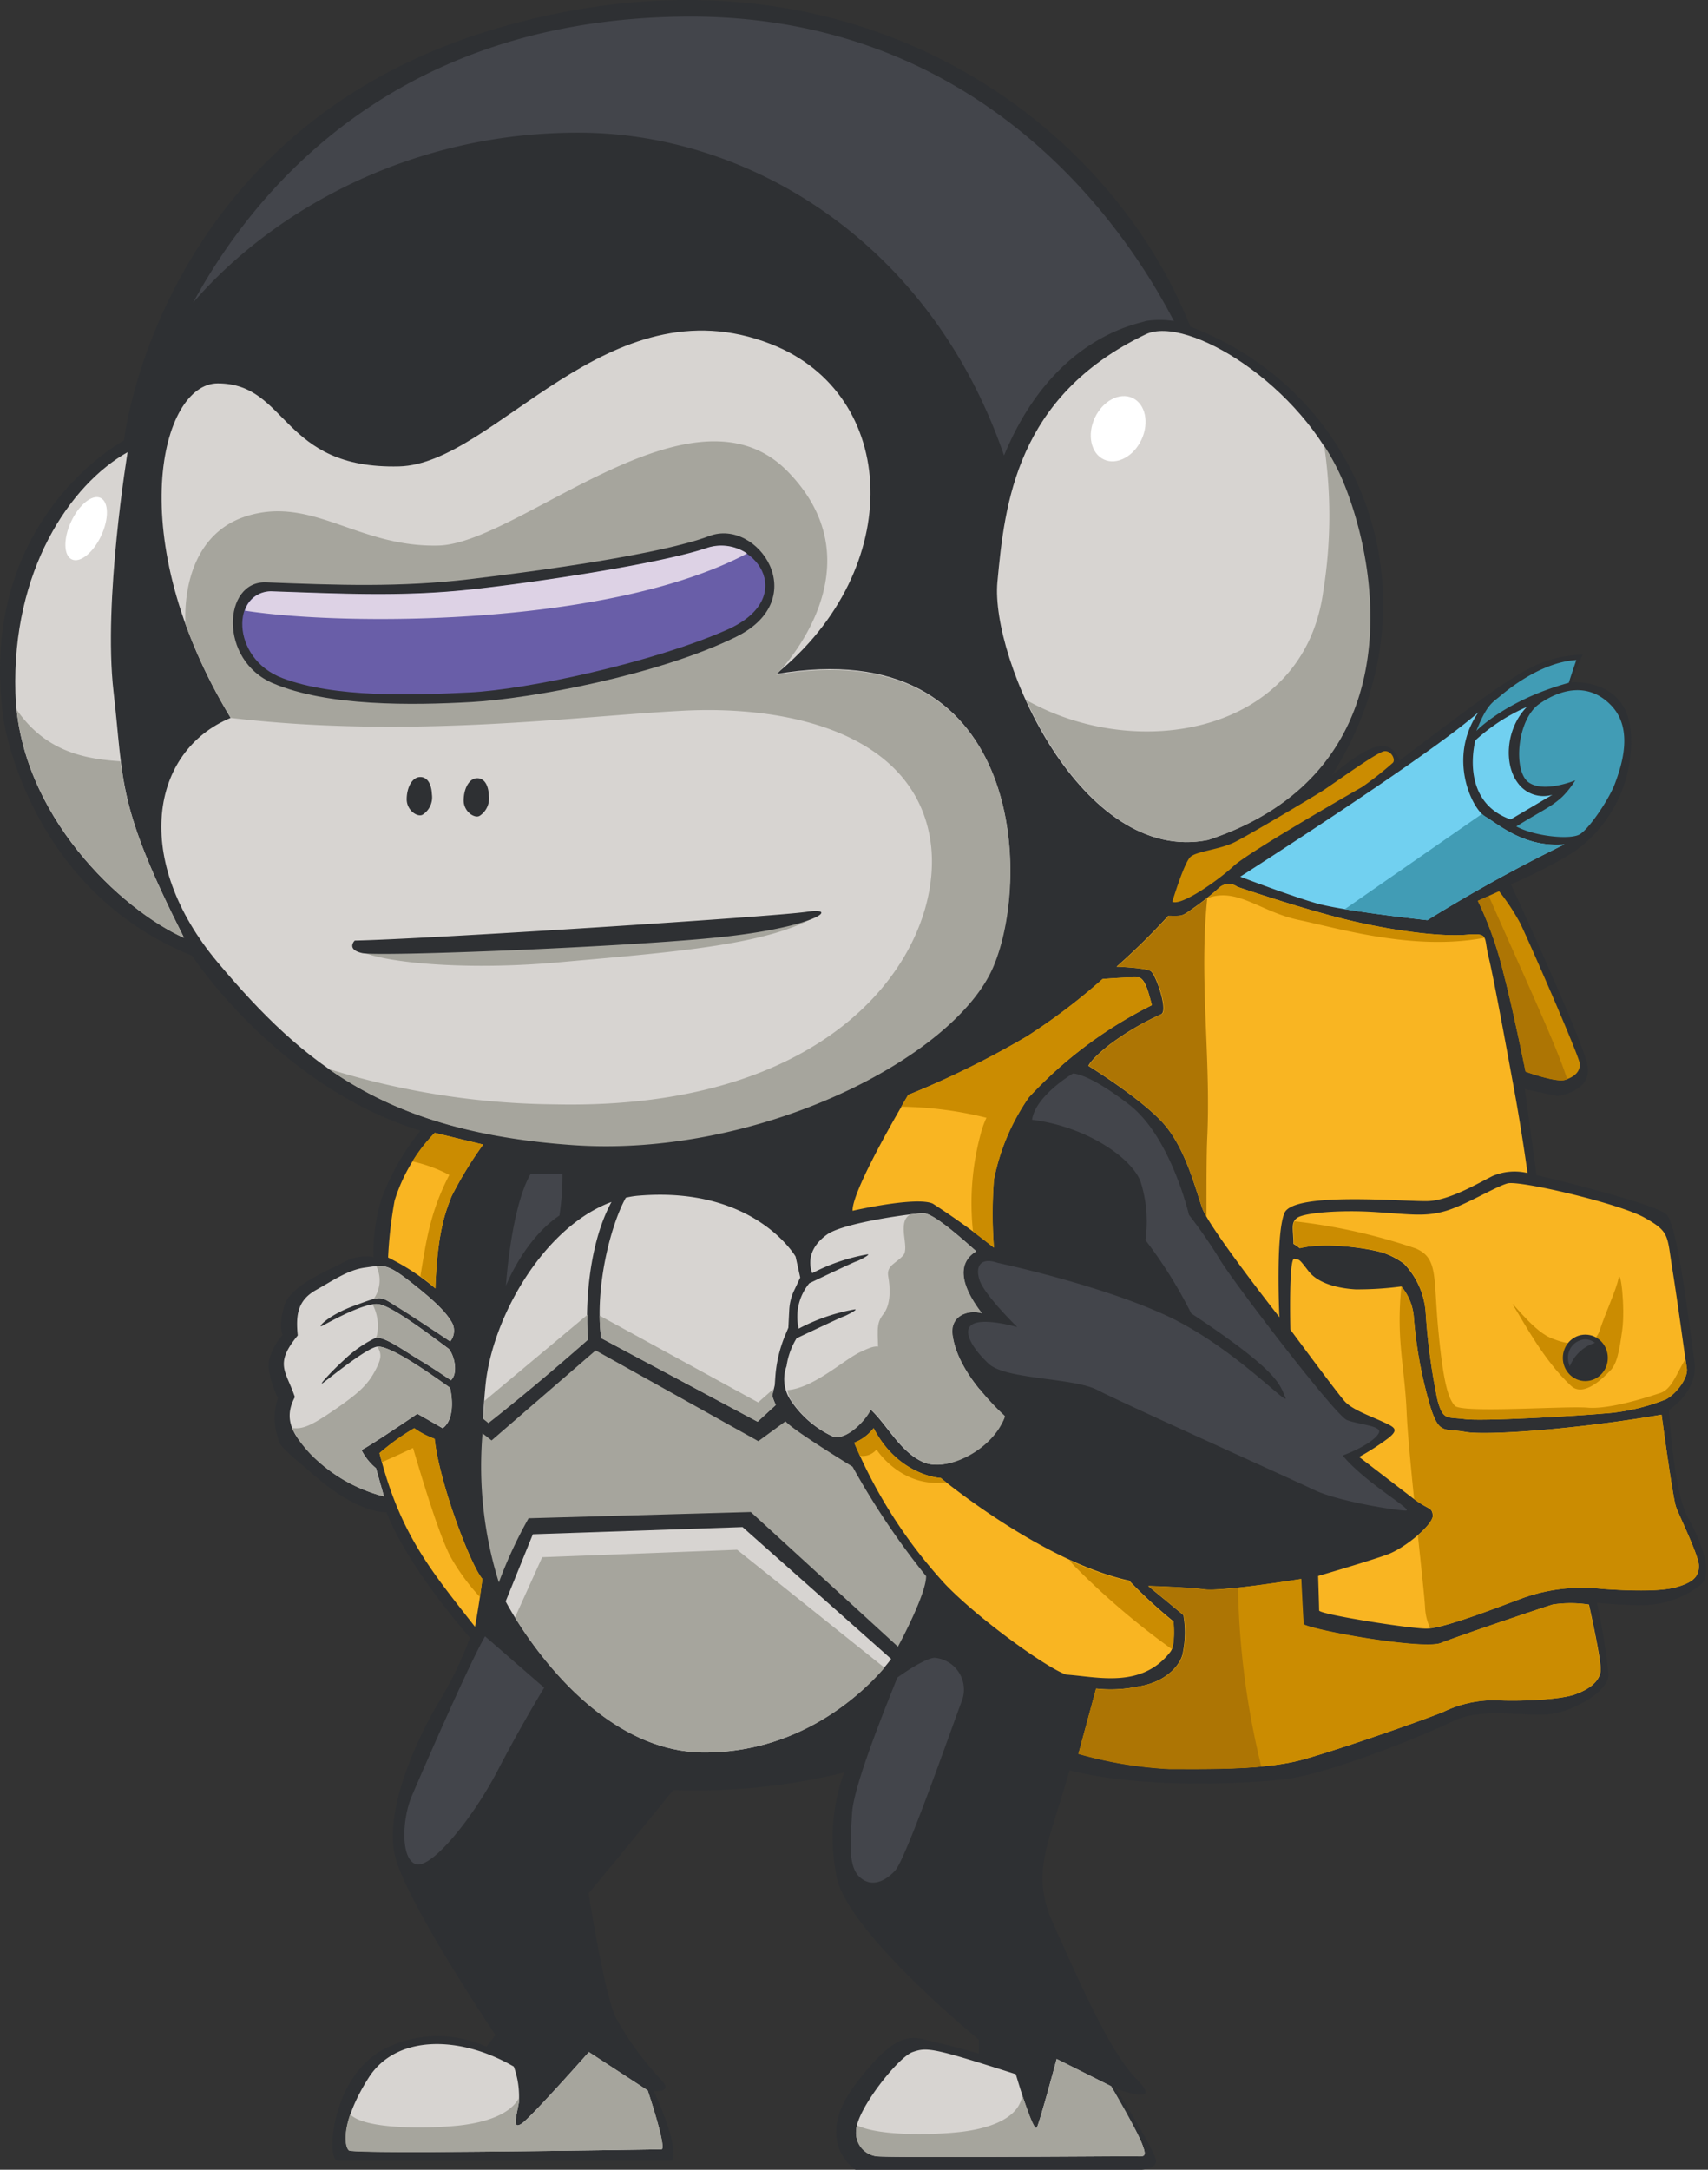
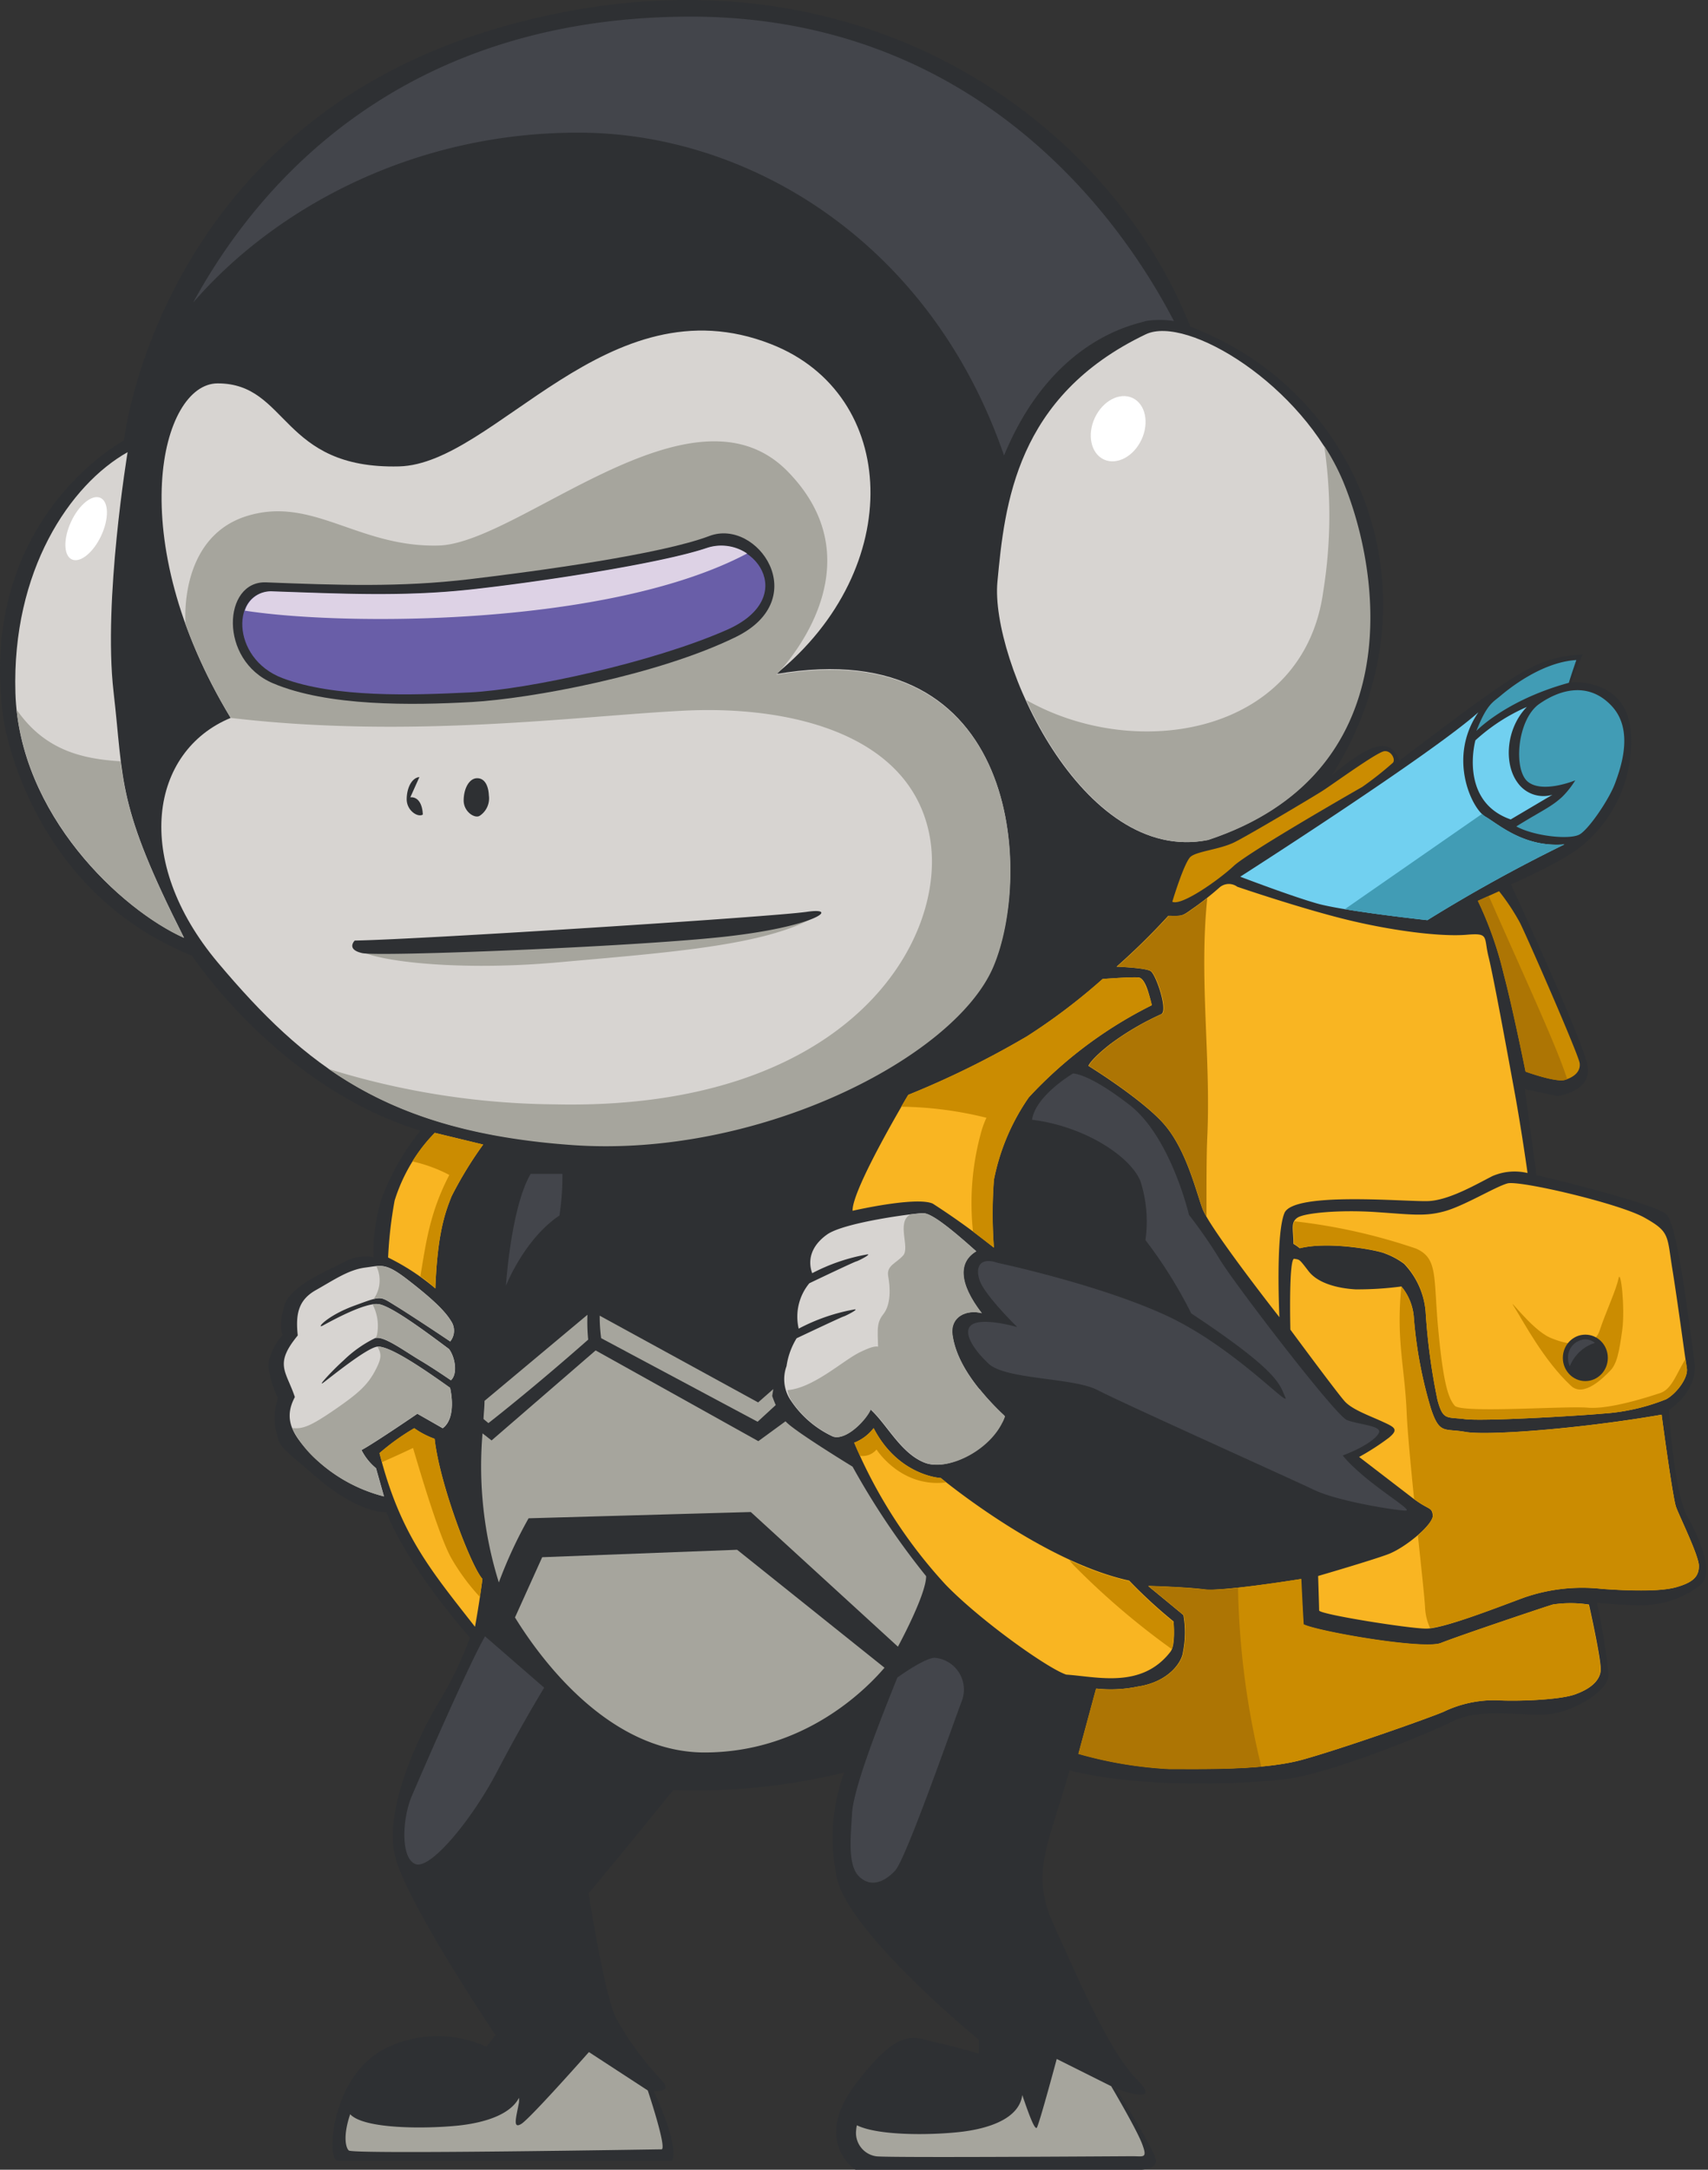
<svg xmlns="http://www.w3.org/2000/svg" width="630" height="800" fill="none">
  <rect width="100%" height="100%" fill="#333333" stroke="none" />
  <g clip-path="url(#clip0)">
    <path d="M1.17 264.302c-9.734-73.065 44.563-101.903 44.563-101.903S58.579 45.843 185.404 9.846C312.232-26.151 408.146 42.43 439.058 120.447c65.136 24.823 92.536 101.969 52.256 165.366 15.456-12.847 21.478-13.583 24.891-5.386 46.301-35.128 50.583-37.804 67.678-39.142a86.289 86.289 0 00-4.282 10.27s21.177-1.84 22.013 19.605a49.84 49.84 0 01-17.731 40.38c-6.858 5.988-26.563 14.552-26.563 14.552s26.563 57.408 28.269 66.91c1.707 9.501-11.14 11.14-11.14 11.14l-12.01-2.576 4.315 31.715s43.692 10.27 47.974 14.553c4.283 4.282 8.565 42.855 10.271 53.995 1.706 11.141-9.401 17.999-9.401 17.999s1.706 30.109 6.858 39.409c5.152 9.301 9.401 20.575 5.119 24.857a34.822 34.822 0 01-22.281 7.728c-8.564 0-16.259-.87-16.259-.87 1.91 8.77 3.34 17.638 4.282 26.563 0 5.989-12.88 13.717-22.28 14.553-9.401.836-24.857-2.542-35.161 2.576-10.304 5.119-46.268 19.705-62.527 21.445-16.259 1.739-52.289 3.345-78.852-3.346-7.695 27.433-14.553 37.703-5.989 56.572 8.565 18.868 20.541 47.137 30.845 57.408 10.304 10.27-7.728 3.345-7.728 3.345s12.88 20.575 14.587 25.727c1.706 5.152-9.435 4.282-9.435 4.282H315.644s-16.259-10.27 0-31.715c16.259-21.444 21.445-17.129 29.139-15.422 7.695 1.706 16.293 4.282 16.293 4.282v-5.119s-47.138-38.573-52.257-59.148a70.255 70.255 0 012.543-39.409 230.853 230.853 0 01-63.062 6.49c-17.998 22.281-31.18 38.071-31.18 38.071s5.989 38.54 10.271 46.268a114.496 114.496 0 0016.292 22.281c5.152 5.152-2.576 4.282-2.576 4.282s9.435 19.705 6.859 25.693H124.552c-4.283 0-2.543-30.845 17.162-41.115a43.204 43.204 0 0118.752-4.764 43.208 43.208 0 0118.951 3.894l3.346-4.282s-31.715-47.105-36.801-65.103c-5.085-17.999 9.435-47.138 16.259-58.278a139.895 139.895 0 0011.141-23.151s-22.281-24.856-30.845-46.267c0 0-9.535.936-25.694-12.813-16.158-13.75-13.147-11.342-14.92-16.728a23.414 23.414 0 01.602-12.545s-4.784-9.568-3.011-14.921a23.028 23.028 0 014.784-8.364s-1.773-3.011.602-10.772 16.727-13.148 22.114-16.125a16.53 16.53 0 0110.739-1.807 68.654 68.654 0 013.011-21.511 89.773 89.773 0 0114.318-25.091c-52.557-16.125-84.239-64.534-84.239-64.534C15.29 330.107 2.61 275.107 1.171 264.302z" fill="#2E3033" />
    <path d="M80.29 141.356c-20.942 0-35.461 56.873 4.785 123.347-29.54 12.211-36.566 52.39-4.617 90.328 31.949 37.937 62.393 62.259 130.473 66.909 68.08 4.65 140.877-31.949 155.33-65.638 14.452-33.689 10.538-123.514-80.024-107.757 48.008-38.908 45.465-103.208-1.873-121.675-60.218-23.618-101.736 44.227-137.164 45.097-43.759 1.071-40.714-30.611-66.91-30.611zM422.632 123.257c15.189-7.226 57.776 18.668 72.496 54.063 14.72 35.395 23.82 108.058-49.613 132.38-46.435 9.4-80.291-66.575-77.615-95.145 2.677-28.571 6.792-68.415 54.732-91.298z" fill="#D7D4D1" />
    <path d="M47.07 166.714C25.76 178.691 4.35 210.473 5.687 255.436c1.338 44.963 39.042 80.023 62.192 90.327-24.957-49.345-22.113-57.04-25.994-90.695-3.88-33.655 5.185-88.354 5.185-88.354z" fill="#D7D4D1" />
    <path d="M314.473 540.77s-21.946-13.381-24.723-16.727l-10.036 7.327-60.018-33.455-38.372 33.187-3.346-2.609A143.607 143.607 0 00184 583.458a165.508 165.508 0 0110.973-23.652l81.964-2.308 54.263 49.646s10.405-19.069 10.405-25.994a281.094 281.094 0 01-27.132-40.38z" fill="#A6A59D" />
-     <path d="M221.737 493.365l57.709 30.812 6.691-6.156c-.803-1.806-1.304-3.345-1.304-3.345l.936-3.948.201-2.877a48.687 48.687 0 013.58-15.356l1.237-2.944.335-6.691a18.942 18.942 0 011.773-6.992l2.275-4.817-1.706-7.728s-14.988-25.961-57.709-22.482a29.833 29.833 0 00-4.918.77c-5.587 10.036-11.542 33.153-9.1 51.754zM180.153 524.545s15.389-11.91 36.8-30.778c-1.037-7.728-.769-33.455 8.598-50.583-24.656 9.032-43.926 42.085-46.469 67.544-.401 4.115-.702 8.23-.869 12.312l1.94 1.505zM186.51 590.451l10.036-24.757 77.347-2.643 54.799 48.61s-24.255 34.491-68.817 34.491c-44.561 0-73.365-55.701-73.365-55.701zM189.521 761.972c-20.073-11.676-43.491-11.676-53.528 4.081-10.036 15.757-9.133 25.191-7.226 26.764 1.907 1.572 112.976-.335 115.184-.335 2.208 0-5.051-21.712-5.051-21.712l-21.712-14.151s-21.411 24.221-24.857 26.429c-3.446 2.208-1.907-2.509-.937-7.862a32.556 32.556 0 00-1.873-13.214zM374.692 764.782c-30.511-9.735-32.719-10.036-38.072-8.163-5.353 1.874-20.474 21.076-20.775 28.637a8.7 8.7 0 007.226 9.735c2.208.636 90.662 0 94.744 0 4.081 0 5.653.971 3.345-4.717-2.308-5.687-11.341-21.076-11.341-21.076l-20.073-10.036s-5.988 22.347-7.26 25.191c-1.271 2.843-7.794-19.571-7.794-19.571z" fill="#D7D4D1" />
    <path d="M366.361 356.57c14.419-33.689 10.538-123.515-80.023-107.757 0 0 39.342-39.075 4.215-74.972-35.127-35.897-99.126 26.529-128.767 27.299-29.641.769-46.435-18.333-70.623-10.906-18.935 5.787-23.418 25.425-22.749 39.877a196.223 196.223 0 0016.728 34.592c66.608 7.862 128.231-.736 167.273-2.676 39.041-1.94 83.636 8.564 90.528 46.435 6.892 37.871-29.674 101.066-138.134 98.725a288.394 288.394 0 01-83.637-13.081c22.147 15.456 49.413 25.225 90.06 28.102 68.047 4.817 140.677-31.949 155.129-65.638zM488.437 164.406a175.443 175.443 0 01-.335 53.528c-7.125 52.925-68.916 63.229-109.597 40.145 13.181 28.972 37.637 57.609 67.21 51.621 73.433-24.322 64.334-97.019 49.614-132.38a82.204 82.204 0 00-6.892-12.914zM6.122 261.625c4.416 41.684 39.678 74.336 61.757 84.205-17.296-34.224-21.243-48.442-23.418-65.136-14.151-.87-27.968-4.048-38.339-19.069zM216.686 484.767l-37.971 31.748c0 2.175-.268 4.349-.368 6.691l1.806 1.505s15.389-11.909 36.8-30.778a68.41 68.41 0 01-.267-9.166zM279.647 517.084l-58.445-31.982c-.01 2.774.169 5.546.535 8.296l57.709 30.812 6.691-6.156c-.803-1.806-1.305-3.345-1.305-3.345l.402-2.543-5.587 4.918zM259.875 646.153c36.198 0 59.048-22.683 66.374-31.247l-54.363-43.491-71.894 2.743-10.037 22.214c8.832 14.352 34.191 49.781 69.92 49.781zM243.984 792.483c2.208 0-5.051-21.712-5.051-21.712l-21.712-14.151s-21.411 24.221-24.857 26.429c-3.446 2.208-1.907-2.509-.937-7.862a9.72 9.72 0 000-1.706c-3.178 6.222-12.679 9.2-22.348 10.237-12.311 1.271-34.893 1.305-39.911-4.182-2.609 7.628-1.773 12.211-.502 13.382 2.008 1.472 113.11-.435 115.318-.435zM421.193 790.274c-2.208-5.653-11.341-21.076-11.341-21.076l-20.072-10.036s-5.989 22.347-7.26 25.191c-.736 1.706-3.346-5.721-5.453-11.91-1.104 8.631-12.111 12.479-23.418 13.683-11.308 1.204-29.909 1.271-37.57-2.509a8.302 8.302 0 00-.268 1.673 8.701 8.701 0 007.227 9.735c2.208.636 90.662 0 94.743 0 4.082 0 5.587.937 3.412-4.751z" fill="#A6A59D" />
    <path d="M351.273 492.094c-.903-6.691 5.253-9.367 10.806-7.929-8.765-11.408-8.464-19.002-2.04-22.816-11.408-10.237-16.962-14.051-19.605-14.051-2.643 0-29.038 3.346-35.395 7.896-6.356 4.549-7.025 10.036-5.453 14.251a69.483 69.483 0 0120.073-6.891c2.342-.435-2.978 2.341-3.814 2.542-.836.201-13.716 6.323-17.329 8.063a19.371 19.371 0 00-3.915 16.727 70.234 70.234 0 0120.408-7.059c2.308-.401-3.011 2.342-3.848 2.576-.836.234-13.716 6.323-17.329 8.029a26.99 26.99 0 00-3.714 10.271 13.907 13.907 0 00-.74 6.612 13.911 13.911 0 002.413 6.201 37.606 37.606 0 0015.49 13.181c4.984 1.472 12.311-6.423 13.783-10.036 6.122 5.553 11.107 16.091 19.872 19.604 8.765 3.513 25.492-5.286 29.574-17.263-14.185-13.248-18.266-23.184-19.237-29.908zM138.836 496.577c-4.315 1.003-16.727 11.107-19.47 13.147-2.744 2.041 3.345-4.549 7.326-8.096a44.886 44.886 0 0111.642-8.229c3.045-1.004 10.371 4.416 16.728 8.229 4.315 2.576 8.798 5.621 11.274 7.293 2.71-2.542 1.372-8.865-.736-11.541-7.561-5.654-20.775-15.557-25.727-16.493-4.951-.937-17.965 6.322-20.741 7.828-2.777 1.505 1.271-3.546 11.642-7.327 10.371-3.78 9.099-3.546 15.422.235 4.684 2.81 14.854 9.601 19.872 12.98a6.285 6.285 0 00.301-7.527c-2.408-4.015-7.594-8.732-15.891-15.155-8.296-6.424-9.634-5.353-15.79-4.55-6.156.803-11.508 4.55-18.166 8.297-6.657 3.746-7.494 9.099-6.691 16.727-8.832 10.705-4.282 13.081-1.07 22.716-4.55 8.564-.803 14.72 9.099 24.087a57.645 57.645 0 0023.786 12.545l-2.944-10.404a20.88 20.88 0 01-5.352-6.691c4.55-2.409 20.608-13.382 20.608-13.382l9.334 5.353c3.713-2.71 3.981-9.066 2.743-14.854-8.631-6.222-22.917-16.192-27.199-15.188z" fill="#D7D4D1" />
    <path d="M163.258 526.485c3.714-2.71 3.981-9.067 2.744-14.854-8.398-5.922-22.181-15.557-26.764-15.088 1.438 2.609 1.673 4.014-.77 8.665-2.81 5.386-6.155 8.464-15.121 14.619-8.397 5.754-11.642 7.226-15.59 6.691a39.231 39.231 0 0010.036 12.679 57.645 57.645 0 0023.787 12.546l-2.944-10.404a20.88 20.88 0 01-5.353-6.691c4.55-2.409 20.608-13.382 20.608-13.382l9.367 5.219zM137.833 478.946c3.345-.803 4.081 0 8.33 2.676 4.249 2.677 14.854 9.602 19.872 12.981a6.288 6.288 0 00.301-7.528c-2.409-4.014-7.594-8.731-15.891-15.155-6.055-4.683-8.43-5.352-11.642-5.085a11.88 11.88 0 01-.97 12.111z" fill="#A6A59D" />
    <path d="M139.84 480.887a7.413 7.413 0 00-2.442 0 17.062 17.062 0 011.606 11.542l-.468.936c3.044-1.003 10.036 4.45 16.493 8.264 4.315 2.576 8.798 5.62 11.274 7.293 2.71-2.543 1.372-8.866-.736-11.542-7.561-5.587-20.775-15.623-25.727-16.493zM370.677 522.236a100.785 100.785 0 01-9.3-10.036 64.436 64.436 0 01-13.917 2.643c-5.119.568-17.397-7.695-19.705-13.717-2.309-6.022-4.55-5.419-10.572-2.542-6.022 2.877-17.062 13.147-26.563 13.95h-.201c.244 1.416.768 2.77 1.539 3.981a37.608 37.608 0 0015.49 13.182c4.985 1.472 12.311-6.424 13.783-10.037 6.122 5.554 11.107 16.092 19.872 19.605 8.765 3.512 25.493-5.052 29.574-17.029z" fill="#A6A59D" />
    <path d="M98.122 214.722c26.563 1.037 49.513 1.873 75.139-1.171 25.627-3.045 70.69-9.2 88.388-15.925 17.697-6.724 38.439 23.184 9.768 37.235-28.67 14.051-75.473 22.749-97.453 23.987-21.98 1.238-53.159 1.639-73.299-6.925-20.14-8.564-18.4-37.804-2.543-37.201z" fill="#2E3033" />
    <path d="M100.531 218.134c25.492.87 48.041 1.974 72.63-.636 24.589-2.609 70.522-9.601 87.517-15.355 16.995-5.755 34.893 17.998 7.394 30.109-27.5 12.11-73.667 22.013-94.777 23.05-21.11 1.037-49.848 2.041-69.151-5.286-19.303-7.326-18.835-32.551-3.613-31.882z" fill="#695EA8" />
    <path d="M275.566 204.083a16.964 16.964 0 00-14.888-2.041c-16.995 5.755-62.928 12.713-87.517 15.356-24.589 2.643-47.138 1.505-72.63.636a10.034 10.034 0 00-10.204 7.125c36.466 5.688 134.22 5.922 185.239-21.076z" fill="#DDD2E5" />
    <path d="M130.875 348.707c1.104 5.019 34.726 9.736 75.005 6.123 40.279-3.613 76.678-6.123 95.011-16.962a11720.74 11720.74 0 00-49.178 4.717l-120.838 6.122z" fill="#A6A59D" />
-     <path d="M154.694 286.515c-2.676.234-4.617 3.747-4.683 8.063-.067 4.315 4.181 6.958 5.954 5.754a7.621 7.621 0 003.346-7.461c-.167-3.88-1.74-6.59-4.617-6.356zM175.704 286.951c-2.676.234-4.617 3.747-4.684 8.062-.067 4.316 4.182 6.959 5.955 5.754a7.687 7.687 0 003.346-7.46c-.168-3.881-1.74-6.591-4.617-6.356zM130.841 346.8c24.89-.468 154.36-8.765 166.805-10.605 12.445-1.84 3.345 5.52-30.879 9.234-34.224 3.713-127.127 7.36-133.183 5.988-6.055-1.372-2.743-4.617-2.743-4.617z" fill="#2E3033" />
+     <path d="M154.694 286.515c-2.676.234-4.617 3.747-4.683 8.063-.067 4.315 4.181 6.958 5.954 5.754c-.167-3.88-1.74-6.59-4.617-6.356zM175.704 286.951c-2.676.234-4.617 3.747-4.684 8.062-.067 4.316 4.182 6.959 5.955 5.754a7.687 7.687 0 003.346-7.46c-.168-3.881-1.74-6.591-4.617-6.356zM130.841 346.8c24.89-.468 154.36-8.765 166.805-10.605 12.445-1.84 3.345 5.52-30.879 9.234-34.224 3.713-127.127 7.36-133.183 5.988-6.055-1.372-2.743-4.617-2.743-4.617z" fill="#2E3033" />
    <path d="M368 465.631c-5.921-2.107-8.464.87-6.69 6.357 1.773 5.486 13.917 17.329 13.917 17.329s-11.408-3.345-16.059-1.271c-4.65 2.074-.836 8.866 5.52 14.787 6.357 5.921 31.247 5.052 40.146 9.702 8.899 4.65 70.991 32.551 79.856 36.8 8.866 4.249 30.41 7.628 33.789 7.628 3.379 0-14.787-10.037-23.217-20.307 6.691-2.509 12.244-5.888 13.382-8.431 1.137-2.542-7.628-2.977-11.843-4.65-4.216-1.673-41.417-50.182-46.837-59.148-5.419-8.966-11.408-16.493-11.408-16.493s-6.691-28.737-21.979-40.58c-15.289-11.843-20.809-11.542-20.809-11.542s-13.85 8.163-15.088 17.062c19.236 2.341 36.131 13.381 39.945 22.548a48.683 48.683 0 011.873 21.812 166.832 166.832 0 0116.895 27.032c32.551 21.544 32.551 26.195 34.659 30.845 2.107 4.65-19.003-18.601-43.96-30.109C405.135 473.493 368 465.631 368 465.631zM178.915 603.331c-5.855 10.036-23.418 50.416-27.031 58.914-3.613 8.497-4.149 23.15 1.472 25.091 5.62 1.94 20.942-16.728 30.109-34.325 9.166-17.597 17.262-30.745 17.262-30.745l-21.812-18.935zM331 618.519c-9 22.281-16.293 41.986-16.728 50.182-.435 8.196-1.739 18.835 2.543 23.117s9.434 2.141 13.382-2.141c3.947-4.282 20.574-51.855 24.422-62.125a11.779 11.779 0 00-10.037-16.326c-4.148.435-13.582 7.293-13.582 7.293zM71.225 111.582C99.427 59.894 154.76 6.702 253.419 6.132c98.657-.568 154.526 64.133 179.584 112.241a33.462 33.462 0 00-10.438 0c-2.108 1.037-33.923 5.219-52.223 49.58-27.131-78.82-93.94-118.497-155.563-119.032-61.624-.535-113.278 27.667-143.554 62.661zM195.743 432.812c-7.293 12.412-9.133 41.284-9.133 41.284s6.691-17.163 19.738-25.928a95.901 95.901 0 001.104-15.356h-11.709z" fill="#43454B" />
    <path d="M160.381 417.691a62.529 62.529 0 00-14.82 24.957 155.094 155.094 0 00-2.409 21.01 84.737 84.737 0 0117.43 11.408c.736-20.073 3.513-27.801 5.989-33.99a142.432 142.432 0 0111.642-19.069l-17.832-4.316zM139.974 535.785a90.655 90.655 0 0112.813-9.2 31.07 31.07 0 007.528 3.914c1.773 16.46 13.382 46.837 17.63 51.688-1.171 9.2-2.743 17.63-2.743 17.63-16.46-21.043-27.6-34.09-35.228-64.032zM315.075 531.938a180.672 180.672 0 0033.823 52.457c13.014 13.382 37.77 30.912 44.394 33.053 11.274.736 27.767 5.353 38.406-8.397 1.773-2.275 1.305-8.196 1.171-11.207a179.8 179.8 0 01-16.359-15.055c-32.351-7.059-69.486-37.837-69.486-37.837s-15.59-.702-24.79-18.4a16.723 16.723 0 01-7.159 5.386zM344.047 443.785a267.525 267.525 0 0122.549 16.225 166.69 166.69 0 010-25.024 80.273 80.273 0 0112.88-30.41 157.633 157.633 0 0145.397-33.956c-.568-1.74-2.04-10.037-4.951-10.237-2.91-.201-13.181.568-13.181.568a222.914 222.914 0 01-27.801 21.077 331.335 331.335 0 01-43.892 21.645s-20.842 34.826-20.575 42.755c0 0 23.418-5.386 29.574-2.643z" fill="#F9B522" />
    <path d="M401.455 393.001s.669-2.241 8.096-8.062a101.343 101.343 0 0118.768-11.007c2.61-1.305-1.94-14.586-3.88-15.858-1.941-1.271-12.613-1.639-12.613-1.639a250.41 250.41 0 0019.103-18.768c4.851 0 4.851.335 8.397-2.241a107.25 107.25 0 0010.371-8.096 5.25 5.25 0 016.691-.368s24.756 8.464 42.086 12.545c17.329 4.082 33.956 5.888 42.454 5.152 8.497-.736 6.289.736 8.129 8.13 1.84 7.393 7.026 35.796 9.602 49.847 2.576 14.051 4.784 29.875 4.784 29.875a20.713 20.713 0 00-12.914 1.104c-5.888 2.977-15.857 8.865-23.619 9.233-7.761.368-49.847-3.68-53.159 4.45-3.312 8.129-1.84 38.372-1.84 38.372s-25.827-32.852-28.437-40.145c-2.609-7.293-6.256-22.549-14.753-31.749-8.498-9.2-27.266-20.775-27.266-20.775zM404.366 622.6l-6.491 23.987a150.287 150.287 0 0033.455 5.587c14.185 0 35.261.435 49.011-3.345 13.75-3.781 44.695-14.62 52.022-17.631a43.293 43.293 0 0119.772-4.315c6.456.435 22.782 0 28.804-2.141 6.022-2.142 9.033-5.153 9.468-8.598.435-3.446-4.316-24.523-4.316-24.523a44.019 44.019 0 00-13.382 0c-4.282 1.305-34.826 11.609-41.283 14.185-6.456 2.576-45.565-4.282-50.717-6.858-.435-7.327-.87-16.727-.87-16.727s-29.239 4.717-35.696 3.847c-6.457-.87-20.641-1.271-20.641-1.271s10.939 8.966 13.014 10.739c.787 4.498.73 9.104-.168 13.582-.435 3.881-5.453 11.074-16.727 12.78a49.292 49.292 0 01-15.255.702z" fill="#F9B522" />
    <path d="M486.195 581.083s.368 11.308.368 12.713c0 1.405 33.154 6.691 39.51 6.691 6.357 0 25.058-7.427 35.663-11.308a65.274 65.274 0 0129.273-3.345c10.036.702 21.511 1.07 27.533-.703 6.022-1.773 8.096-3.881 8.096-7.761 0-3.881-7.394-18.701-8.464-21.88-1.071-3.178-4.215-25.76-5.286-33.889-30.711 5.319-64.567 7.761-72.329 6.356-7.761-1.405-9.534 1.071-12.713-8.464a159.453 159.453 0 01-6.356-33.856 20.068 20.068 0 00-4.583-11.307 121.005 121.005 0 01-16.928 1.07c-6.357-.368-13.784-2.141-17.296-6.691-3.513-4.55-3.178-4.215-5.286-4.583-2.108-.368-1.439 26.128-1.439 26.128s17.296 23.418 20.073 26.463c2.777 3.044 9.167 5.285 13.75 7.393 4.583 2.108 6.356 2.844 2.476 6.022a91.792 91.792 0 01-10.94 7.059l19.738 15.155c6.022 4.583 7.059 3.178 7.427 6.356.368 3.178-10.036 12.01-16.727 14.452-6.691 2.443-25.56 7.929-25.56 7.929z" fill="#F9B522" />
    <path d="M432.401 332.482c3.345 1.706 17.262-8.13 22.649-13.181 5.386-5.052 44.36-27.433 47.405-29.139a125.166 125.166 0 0011.174-8.799c1.338-1.003-.335-4.717-3.045-4.382-2.71.334-18.968 12.177-22.682 14.552-3.713 2.376-27.065 16.259-32.484 18.969-5.42 2.71-13.884 3.346-16.259 5.386-2.376 2.041-6.758 16.594-6.758 16.594zM545.109 332.148a134.028 134.028 0 019.468 26.763c3.345 12.512 8.129 36.198 8.129 36.198s11.174 4.082 14.553 3.045c3.379-1.037 5.754-3.045 5.42-6.089-.335-3.044-19.304-46.368-22.013-51.788a80.369 80.369 0 00-7.728-11.675l-7.829 3.546zM347.024 544.985s-15.589-.703-24.79-18.4a16.721 16.721 0 01-7.159 5.353 92.33 92.33 0 002.175 4.851 6.693 6.693 0 006.055-2.342s9.033 14.251 25.727 12.11a41.137 41.137 0 01-2.008-1.572zM572.876 591.555c-4.282 1.304-34.826 11.608-41.283 14.184-6.456 2.576-45.565-4.282-50.717-6.858-.435-7.326-.87-16.727-.87-16.727s-29.239 4.717-35.696 3.847c-6.456-.87-20.641-1.271-20.641-1.271s10.939 8.966 13.014 10.739c.787 4.498.73 9.104-.168 13.582-.435 3.881-5.453 11.074-16.727 12.78a49.29 49.29 0 01-15.523.803l-6.49 23.987a150.393 150.393 0 0033.454 5.587c14.185 0 35.262.435 49.012-3.346 13.749-3.78 44.695-14.619 52.021-17.63a43.281 43.281 0 0119.772-4.316c6.457.435 22.783 0 28.804-2.141 6.022-2.141 9.033-5.152 9.468-8.598.435-3.446-4.315-24.522-4.315-24.522a43.98 43.98 0 00-13.115-.1z" fill="#CB8C01" />
    <path d="M616.869 468.04c-2.04-12.612-.869-13.783-10.27-19.069s-46.101-13.817-50.517-12.646c-4.416 1.171-15.857 8.23-23.217 10.271-7.36 2.041-12.311 1.171-25.526.301-13.215-.87-26.128.301-28.771 2.074-2.643 1.773-1.472 4.383-1.472 9.669.81.475 1.581 1.011 2.308 1.605 10.806-2.676 28.805.736 31.448 1.941a27.569 27.569 0 017.059 3.814 29.137 29.137 0 017.928 17.597 230.866 230.866 0 004.383 32.618c2.074 7.628 3.345 6.156 10.036 7.025 6.691.87 41.417-1.171 51.085-2.04a75.382 75.382 0 0023.218-5.286c3.814-2.074 8.23-7.929 7.628-11.442-.603-3.512-3.279-23.786-5.32-36.432z" fill="#F9B522" />
    <path d="M493.924 461.683a58.68 58.68 0 00-12.245.803c.502.469 1.071 1.004 1.606 1.606a31.914 31.914 0 0015.824 7.828 52.306 52.306 0 0015.557-.568s.602-2.944-.301-4.115c-.904-1.171-12.278-4.684-20.441-5.554z" fill="#2E3033" />
    <path d="M561.737 589.212a65.27 65.27 0 0129.272-3.345c10.037.703 21.512 1.071 27.533-.703 6.022-1.773 8.096-3.88 8.096-7.761 0-3.881-7.393-18.701-8.464-21.879-1.07-3.178-4.215-25.76-5.285-33.89-30.712 5.319-64.568 7.762-72.329 6.357-7.762-1.406-9.535 1.07-12.713-8.464a159.349 159.349 0 01-6.356-33.857 20.076 20.076 0 00-4.584-11.307c-2.007 19.537 1.238 29.574 1.941 46.368.301 7.025 1.472 19.37 2.743 31.949 5.553 4.148 6.691 2.944 6.959 6.022 0 1.572-2.242 4.55-5.554 7.427 1.305 12.478 2.476 23.217 2.643 26.529.11 2.628.735 5.208 1.84 7.595 7.327-.703 24.522-7.394 34.258-11.041z" fill="#CB8C01" />
    <path d="M525.84 483.596a230.859 230.859 0 004.382 32.619c2.075 7.627 3.346 6.155 10.037 7.025 6.691.87 41.417-1.171 51.085-2.041a75.352 75.352 0 0023.217-5.285c3.814-2.075 8.23-7.929 7.628-11.442 0-.636-.268-1.84-.502-3.345-3.345 5.352-5.018 11.107-9.334 12.512-4.315 1.405-18.6 6.088-26.763 5.386-8.163-.703-46.502 2.141-49.011-.736-2.509-2.877-4.282-8.933-6.089-28.269-1.807-19.337 0-26.095-8.23-29.675a212.468 212.468 0 00-44.762-10.036c-.903 1.74-.201 4.215-.201 8.297.81.475 1.582 1.012 2.309 1.606 10.805-2.677 28.804.736 31.447 1.94a27.6 27.6 0 017.059 3.814 29.143 29.143 0 017.728 17.63z" fill="#CB8C01" />
    <path d="M579.467 510.962c-10.036-9.334-17.497-23.619-20.842-28.905-3.346-5.286 6.122 8.063 13.047 11.107 6.925 3.044 16.125 4.182 18.333-2.509 2.208-6.691 6.122-14.988 6.959-19.17.836-4.181 2.509 10.84 1.405 18.902-1.104 8.063-1.974 12.512-4.45 15.021-2.475 2.509-9.735 9.97-14.452 5.554z" fill="#CB8C01" />
    <path d="M584.753 509.223c4.582 0 8.297-3.834 8.297-8.564s-3.715-8.565-8.297-8.565c-4.582 0-8.296 3.835-8.296 8.565 0 4.73 3.714 8.564 8.296 8.564z" fill="#2E3033" />
    <path d="M588.299 495.139a5.856 5.856 0 00-3.647-1.305 6.694 6.694 0 00-6.289 6.892 7.524 7.524 0 00.669 3.044 14.692 14.692 0 019.267-8.631z" fill="#43454B" />
    <path d="M457.458 323.248s69.987-44.729 87.852-60.62c-11.508 16.728-2.409 35.563 2.509 38.44 4.918 2.877 14.386 11.508 29.206 10.27a574.464 574.464 0 00-50.55 27.935s-30.845-3.346-40.714-6.156c-9.869-2.81-28.303-9.869-28.303-9.869z" fill="#71D0F0" />
    <path d="M557.22 302.138l15.389-9.099a11.647 11.647 0 01-12.779-4.383c-5.253-7.025-4.35-20.072 3.345-28.001a68.79 68.79 0 00-18.969 12.311s-6.222 22.448 13.014 29.172z" fill="#71D0F0" />
    <path d="M544.574 269.487c3.814-9.769 6.122-10.605 8.665-12.746 2.543-2.141 14.988-12.579 28.202-13.382 0 0-1.84 5.252-2.777 8.397-23.317 6.39-34.09 17.731-34.09 17.731zM563.576 288.255c-5.486-4.45-3.947-23.017 4.182-28.704 8.129-5.688 18.534-8.063 26.764.803 8.23 8.865 3.345 22.615 1.204 28.436-2.141 5.821-9.501 16.727-13.014 18.835-3.513 2.107-16.727.736-23.418-2.911 9.367-5.821 12.847-7.126 16.961-10.939a32.844 32.844 0 004.784-6.056s-11.943 4.952-17.463.536z" fill="#419CB5" />
    <path d="M428.721 413.71c8.497 9.2 12.177 24.354 14.753 31.748.43 1.065.945 2.095 1.539 3.078 0-12.613 0-23.084.301-29.407 1.338-29.473-3.078-58.512 0-87.985-2.91 2.241-5.821 4.282-5.821 4.282-3.546 2.576-3.546 2.241-8.397 2.241a250.41 250.41 0 01-19.103 18.768s10.672.335 12.613 1.639c1.94 1.305 6.49 14.553 3.881 15.858a101.31 101.31 0 00-18.768 11.007c-7.427 5.821-8.096 8.062-8.096 8.062s18.6 11.475 27.098 20.709zM456.655 585.466c-4.088.577-8.219.79-12.345.635-6.423-.836-20.641-1.271-20.641-1.271s10.939 8.966 13.014 10.739c.787 4.499.73 9.105-.168 13.583-.435 3.88-5.453 11.073-16.727 12.779a49.29 49.29 0 01-15.523.803l-6.49 23.987a150.336 150.336 0 0033.454 5.587c9.669 0 22.482.167 34.024-.903a297.163 297.163 0 01-8.598-65.939zM549.124 330.341l-4.015 1.807a134.373 134.373 0 019.468 26.764c3.345 12.545 8.129 36.231 8.129 36.231s11.174 4.081 14.553 3.044l.803-.267c-3.78-11.977-15.757-37.637-28.938-67.579z" fill="#AD7504" />
-     <path d="M547.552 345.763c-.736-1.271-2.275-1.472-6.691-1.104-8.498.736-25.091-1.104-42.454-5.152s-42.086-12.545-42.086-12.545a5.251 5.251 0 00-6.691.368 57.469 57.469 0 01-4.416 3.88l1.539-.501c10.438-2.844 18.601 5.553 32.183 8.464 14.285 2.977 42.555 11.608 68.616 6.59z" fill="#CB8C01" />
    <path d="M526.509 339.273a574.454 574.454 0 0150.55-27.934c-14.821 1.238-24.255-7.394-29.206-10.271a8.993 8.993 0 01-1.205-.97l-50.617 35.127c12.847 2.175 30.478 4.048 30.478 4.048z" fill="#419CB5" />
    <path d="M421.051 162.089c2.922-6.262 1.435-13.137-3.32-15.356-4.755-2.218-10.979 1.06-13.9 7.322-2.922 6.262-1.435 13.137 3.32 15.356 4.756 2.218 10.979-1.06 13.9-7.322zM37.328 197.507c2.921-6.262 2.806-12.497-.258-13.927-3.065-1.429-7.917 2.488-10.838 8.751-2.922 6.262-2.806 12.497.258 13.927 3.064 1.429 7.917-2.488 10.838-8.751z" fill="#fff" />
    <path d="M369.807 524.31c.338-.67.629-1.363.87-2.074-14.352-13.382-18.434-23.418-19.304-30.109-.869-6.691 5.253-9.368 10.806-7.929-8.765-11.408-8.464-19.002-2.041-22.816-11.408-10.237-16.961-14.051-19.604-14.051-.569 0-2.375.167-4.817.468-5.152 2.944 0 12.144-2.576 15.088-2.576 2.944-6.256 3.68-5.52 7.728.736 4.048 1.104 10.304-1.84 13.984-2.944 3.68-1.84 6.691-1.84 15.824l2.576 14.72 27.968 10.673 15.322-1.506z" fill="#A6A59D" />
    <path d="M432.267 608.08c.779-3.285.982-6.681.602-10.036a179.8 179.8 0 01-16.359-15.055 107.368 107.368 0 01-22.08-7.761 21.82 21.82 0 002.275 2.576 279.243 279.243 0 0035.562 30.276zM155.062 470.616a36.782 36.782 0 015.52 4.45c.736-20.073 3.513-27.801 5.988-33.99a142.542 142.542 0 0111.643-19.069l-17.865-4.316a56.262 56.262 0 00-8.23 10.538 54.63 54.63 0 0113.616 4.985c-7.394 14.185-8.698 25.793-10.639 37.101a.562.562 0 01-.033.301zM160.315 530.499a31.07 31.07 0 01-7.528-3.914l-1.338.803a77.485 77.485 0 00-11.441 8.364c.267 1.17.602 2.274.903 3.345 4.483-1.94 9.1-4.115 11.442-5.219 2.642 8.966 9.634 32.618 14.084 40.581a78.28 78.28 0 0010.572 14.352c.301-2.075.635-4.35.936-6.691-4.315-4.651-15.857-35.161-17.63-51.621zM421.896 362.123c-.602-.937-1.271-1.639-2.074-1.706-2.944-.301-13.181.569-13.181.569a222.81 222.81 0 01-27.801 21.076 331.212 331.212 0 01-43.892 21.645s-1.004 1.673-2.543 4.349a135.6 135.6 0 0131.448 4.082 34.612 34.612 0 00-1.606 4.115 97.695 97.695 0 00-3.346 37.837 728.352 728.352 0 007.728 5.955 166.955 166.955 0 010-25.024 80.302 80.302 0 0112.88-30.411 157.411 157.411 0 0145.365-33.989 38.472 38.472 0 00-2.978-8.498z" fill="#CB8C01" />
  </g>
  <defs>
    <clipPath id="clip0">
      <path fill="#fff" d="M0 0h629.348v800H0z" />
    </clipPath>
  </defs>
</svg>